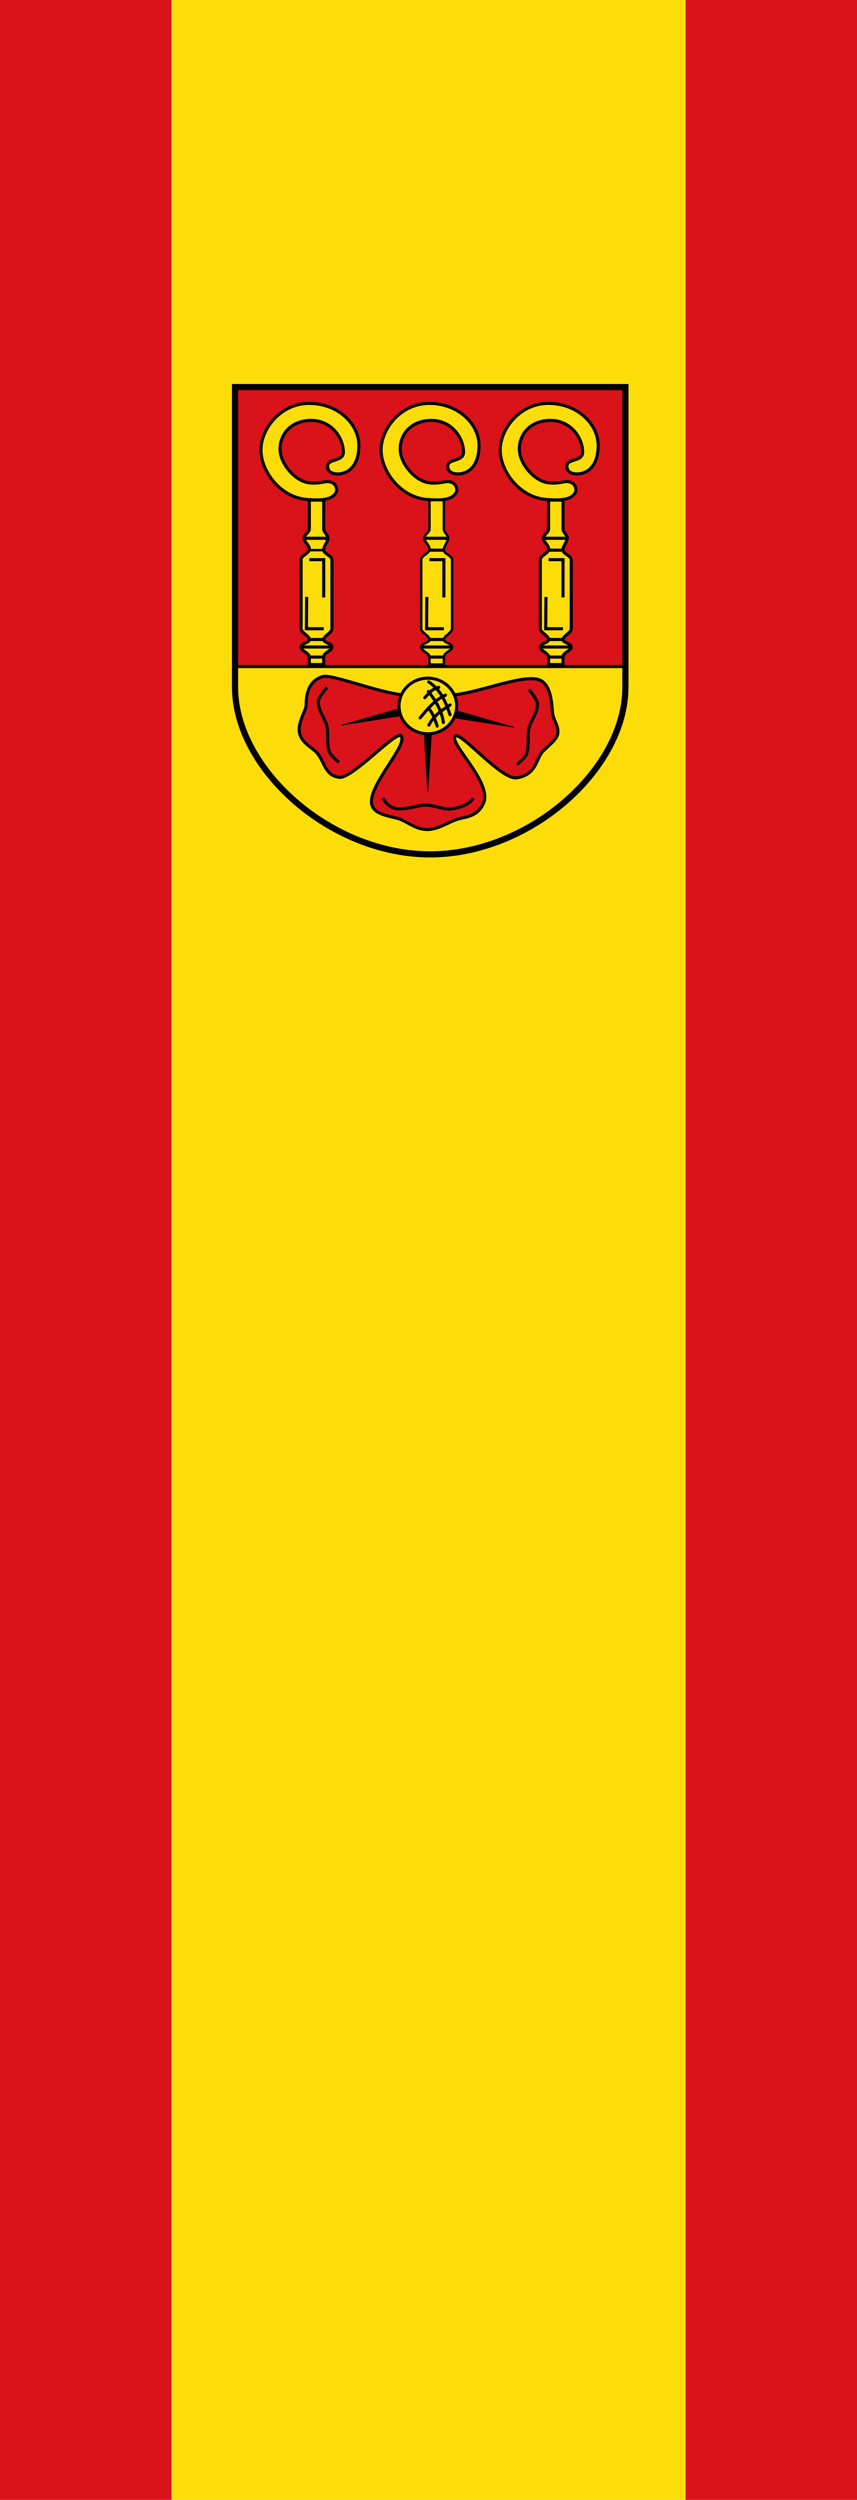
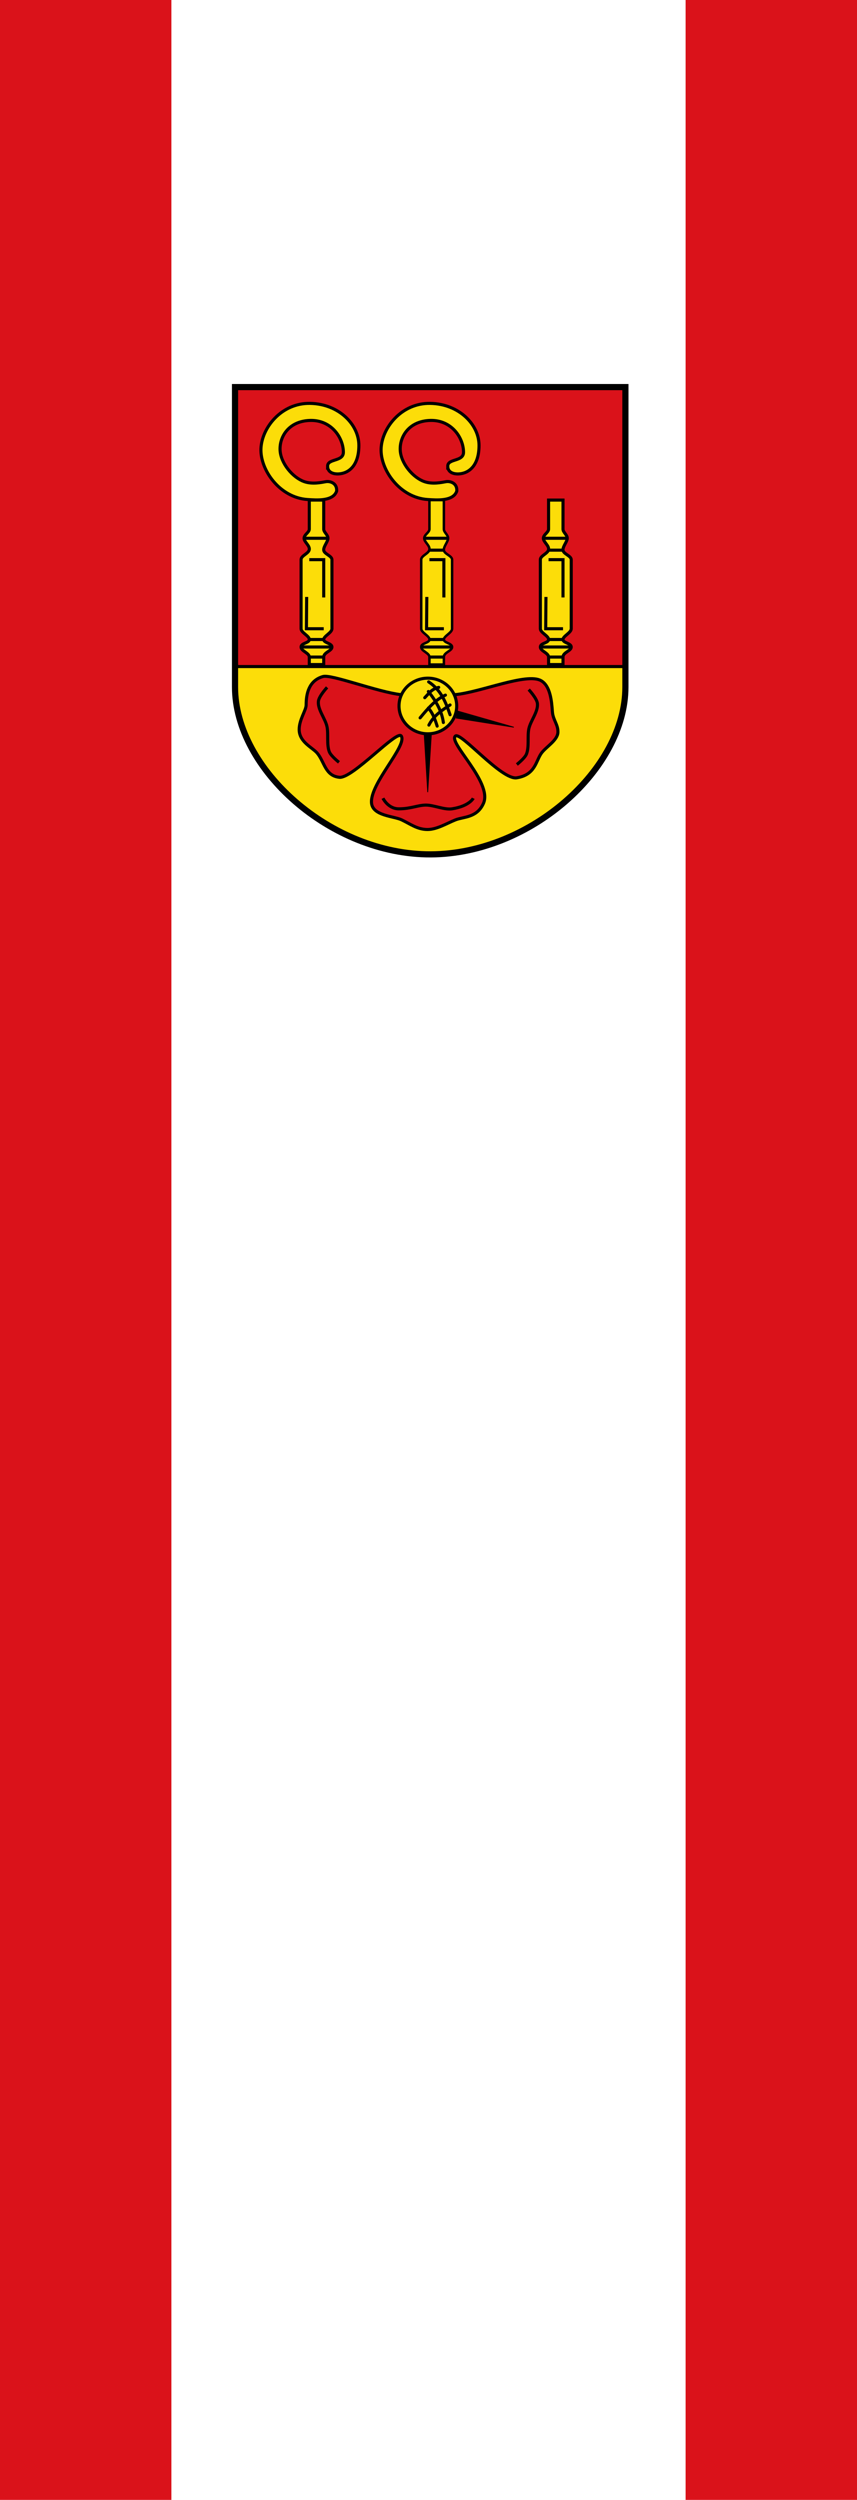
<svg xmlns="http://www.w3.org/2000/svg" xmlns:ns1="http://www.inkscape.org/namespaces/inkscape" xmlns:ns2="http://sodipodi.sourceforge.net/DTD/sodipodi-0.dtd" height="875" width="300" version="1.1" id="svg8852" ns1:version="0.48.3.1 r9886" ns2:docname="Banner_Sassenberg.svg">
  <defs id="defs8902" />
  <ns2:namedview pagecolor="#ffffff" bordercolor="#666666" borderopacity="1" objecttolerance="10" gridtolerance="10" guidetolerance="10" ns1:pageopacity="0" ns1:pageshadow="2" ns1:window-width="1366" ns1:window-height="706" id="namedview8900" showgrid="false" ns1:zoom="1.062" ns1:cx="150" ns1:cy="743.49694" ns1:window-x="-8" ns1:window-y="-8" ns1:window-maximized="1" ns1:current-layer="svg8852" />
  <g id="g8951">
    <rect id="rect8856" fill="#da121a" x="3.6247E-9" y="0" width="60" height="875" />
    <rect id="rect8858" fill="#da121a" x="240" y="0" width="60" height="875" />
-     <rect id="rect8860" fill="#fcdd09" x="60" y="0" width="180" height="875" />
    <g id="g3885" transform="matrix(0.359,0,0,0.359,93.691,204.88)">
      <path style="fill:#fcdd09;stroke:none" d="m -32.378,79.045 380.456,0 C 348.098,202.95 247.773,258.309 153.215,261.507 47.123,256.137 -30.725,188.576 -32.378,79.045 z" id="rect3882" ns1:connector-curvature="0" ns2:nodetypes="cccc" />
      <rect style="fill:#da121a;fill-opacity:1;fill-rule:evenodd;stroke:none;stroke-width:5.037;marker:none;visibility:visible;display:inline;overflow:visible;enable-background:accumulate" id="rect3453" y="-193.294" x="-31.809" height="272.472" width="380.659" />
      <path ns1:connector-curvature="0" style="fill:none;stroke:#000000;stroke-width:6.01;stroke-miterlimit:3.864;stroke-dasharray:none" id="path3401" d="m -31.809,-193.294 380.659,0 0,292.506 c 0,80.139 -92.903,162.713 -189.805,163.084 -97.33,0.375 -190.854,-82.945 -190.854,-163.084 z" ns2:nodetypes="cccccc" />
      <path ns1:connector-curvature="0" style="fill:#da121a;fill-opacity:1;fill-rule:evenodd;stroke:#000000;stroke-width:3.005;stroke-linecap:butt;stroke-linejoin:miter;stroke-miterlimit:4;stroke-opacity:1;stroke-dasharray:none" id="path3455" d="M 130.242,106.613 C 106.893,103.938 62.261,86.495 53.932,88.898 40.131,92.879 37.542,105.666 37.543,116.693 c 2.98e-4,5.137 -6.893,14.24 -6.79,24.106 0.13,12.188 13.125,17.391 17.672,22.889 7.09,8.573 7.666,22.144 21.632,23.469 12.841,1.219 56.109,-46.607 60.228,-40.282 6.148,9.441 -30.914,46.629 -28.987,65.477 1.274,12.455 21.794,12.631 29.384,16.296 8.782,4.24 15.285,9.33 25.037,9.403 9.226,0.069 18.883,-5.963 27.444,-9.403 7.78,-3.126 21.043,-1.824 27.333,-16.212 8.959,-20.495 -35.116,-59.706 -27.327,-65.561 5.377,-4.042 45.008,43.175 59.724,40.786 18.273,-2.966 18.551,-16.39 24.07,-24.045 4.383,-6.079 15.858,-12.482 16.094,-20.426 0.224,-7.52 -4.825,-11.87 -5.395,-20.028 -0.724,-10.348 -2.031,-25.197 -11.086,-30.259 -14.177,-7.926 -58.482,11.267 -84.043,13.709 -15.616,1.492 -36.706,1.785 -52.291,0 z" />
      <path ns1:connector-curvature="0" style="fill:#fcdd09;fill-opacity:1;fill-rule:evenodd;stroke:#000000;stroke-width:3.005;stroke-linecap:round;stroke-linejoin:miter;stroke-miterlimit:4;stroke-opacity:1;stroke-dasharray:none;stroke-dashoffset:0;marker:none;visibility:visible;display:inline;overflow:visible;enable-background:accumulate" id="path3439" d="m 184.346,117.62 c 0.003,14.978 -12.588,27.122 -28.123,27.122 -15.535,0 -28.127,-12.144 -28.123,-27.122 -0.003,-14.978 12.588,-27.122 28.123,-27.122 15.535,0 28.127,12.144 28.123,27.122 l 0,0 z" />
      <path id="path3451" style="fill:none;stroke:#000000;stroke-width:3.005;stroke-linecap:round;stroke-linejoin:miter;stroke-miterlimit:4;stroke-opacity:1;stroke-dasharray:none" d="m 177.891,116.612 c -7.955,5.176 -15.947,10.307 -20.66,19.652 m 16.125,-29.226 c -9.753,4.345 -17.264,13.174 -24.691,22.171 m 18.14,-29.73 c -6.573,1.322 -9.727,6.062 -13.605,10.078 m 3.527,10.078 c 4.34,4.988 6.565,11.245 8.566,17.636 m -8.566,-33.761 c 7.601,9.448 13.171,19.364 14.613,30.234 M 156.992,94.115 c 12.122,7.961 16.694,19.919 20.899,32.071" ns1:connector-curvature="0" />
      <g id="g3465" transform="matrix(0.8,0,0,0.8,-5.154,-40.027)">
-         <path ns1:connector-curvature="0" style="fill:#000000;fill-opacity:1;fill-rule:evenodd;stroke:#000000;stroke-width:1px;stroke-linecap:butt;stroke-linejoin:miter;stroke-opacity:1" id="path3463" d="m 165.205,200.669 -68.144,19.597 70.148,-11.135 -2.004,-8.462 z" />
-       </g>
+         </g>
      <g id="g3471" transform="matrix(-0.8,0,0,0.8,317.7,-37.893)">
        <path ns1:connector-curvature="0" style="fill:#000000;fill-opacity:1;fill-rule:evenodd;stroke:#000000;stroke-width:1px;stroke-linecap:butt;stroke-linejoin:miter;stroke-opacity:1" id="path3475" d="m 165.205,200.669 -68.144,19.597 70.148,-11.135 -2.004,-8.462 z" />
      </g>
      <path ns1:connector-curvature="0" style="fill:#000000;fill-opacity:1;fill-rule:evenodd;stroke:#000000;stroke-width:0.8px;stroke-linecap:butt;stroke-linejoin:miter;stroke-opacity:1" id="path3481" d="m 152.671,145.019 3.419,56.622 3.537,-56.711 -6.957,0.089 z" />
      <path d="m 58.467,-116.188 c -0.021,6.673 6.685,7.748 10.582,7.558 10.176,-0.495 19.967,-8.252 19.904,-27.966 -0.065,-20.237 -19.531,-40.342 -47.618,-40.816 -28.123,-0.474 -47.181,24.035 -47.87,44.343 -0.7,20.632 18.319,47.558 45.351,49.382 8.988,0.606 25.155,1.927 28.47,-8.314 0.454,-7.849 -6.577,-9.782 -10.582,-9.07 -4.108,0.73 -13.028,2.713 -20.912,0 -11.266,-3.877 -23.189,-17.959 -23.683,-30.99 -0.494,-13.037 8.573,-28.098 29.226,-28.722 20.905,-0.632 32.495,16.983 32.501,30.99 0.005,9.464 -15.343,5.903 -15.369,13.605 z" id="path3485" style="fill:#fcdd09;fill-opacity:1;fill-rule:evenodd;stroke:#000000;stroke-width:3.005;stroke-linecap:butt;stroke-linejoin:miter;stroke-miterlimit:4;stroke-opacity:1;stroke-dasharray:none" ns1:connector-curvature="0" />
      <path d="m 40.606,-83.121 14.074,0 0,28.327 c 0,3.178 4.191,5.494 4.138,8.908 -0.052,3.414 -4.449,7.942 -4.138,11.58 0.322,3.765 8.017,5.485 8.017,9.264 l 0,67.342 c 0,3.931 -8.017,7.134 -8.017,10.511 0,3.377 8.017,3.582 8.017,7.304 0,3.901 -8.017,5.125 -8.017,9.798 l 0,7.304 -14.074,0 0,-7.304 c 0,-4.082 -8.017,-5.749 -8.017,-9.798 0,-4.049 7.96,-3.68 8.017,-7.304 0.057,-3.624 -8.017,-6.639 -8.017,-10.511 l 0,-67.342 c 0,-4.012 7.479,-5.894 8.017,-9.87 0.537,-3.97 -5.1,-7.357 -5.078,-10.974 0.022,-3.617 5.078,-5.679 5.078,-8.908 l 0,-28.327 z" id="path3487" style="fill:#fcdd09;fill-opacity:1;fill-rule:evenodd;stroke:#000000;stroke-width:3.005;stroke-linecap:butt;stroke-linejoin:miter;stroke-miterlimit:4;stroke-opacity:1;stroke-dasharray:none" ns1:connector-curvature="0" />
-       <path d="m 40.606,-34.307 14.074,0" id="path3519" style="fill:none;stroke:#000000;stroke-width:2.4;stroke-linecap:butt;stroke-linejoin:miter;stroke-miterlimit:4;stroke-opacity:1;stroke-dasharray:none" ns1:connector-curvature="0" />
      <path d="m 175.633,-116.188 c -0.021,6.673 6.685,7.748 10.582,7.558 10.176,-0.495 19.967,-8.252 19.904,-27.966 -0.065,-20.237 -19.531,-40.342 -47.618,-40.816 -28.123,-0.474 -47.181,24.035 -47.87,44.343 -0.7,20.632 18.319,47.558 45.351,49.382 8.988,0.606 25.155,1.927 28.47,-8.314 0.454,-7.849 -6.577,-9.782 -10.582,-9.07 -4.108,0.73 -13.028,2.713 -20.912,0 -11.266,-3.877 -23.189,-17.959 -23.683,-30.99 -0.494,-13.037 8.573,-28.098 29.226,-28.722 20.905,-0.632 32.495,16.983 32.501,30.99 0.005,9.464 -15.343,5.903 -15.369,13.605 z" id="path3544" style="fill:#fcdd09;fill-opacity:1;fill-rule:evenodd;stroke:#000000;stroke-width:3.005;stroke-linecap:butt;stroke-linejoin:miter;stroke-miterlimit:4;stroke-opacity:1;stroke-dasharray:none" ns1:connector-curvature="0" />
      <path d="m 157.772,-83.121 14.074,0 0,28.327 c 0,3.178 4.191,5.494 4.138,8.908 -0.052,3.414 -4.449,7.942 -4.138,11.58 0.322,3.765 8.017,5.485 8.017,9.264 l 0,67.342 c 0,3.931 -8.017,7.134 -8.017,10.511 0,3.377 8.017,3.582 8.017,7.304 0,3.901 -8.017,5.125 -8.017,9.798 l 0,7.304 -14.074,0 0,-7.304 c 0,-4.082 -8.017,-5.749 -8.017,-9.798 0,-4.049 7.96,-3.68 8.017,-7.304 0.057,-3.624 -8.017,-6.639 -8.017,-10.511 l 0,-67.342 c 0,-4.012 7.479,-5.894 8.017,-9.87 0.537,-3.97 -5.1,-7.357 -5.078,-10.974 0.022,-3.617 5.078,-5.679 5.078,-8.908 l 0,-28.327 z" id="path3546" style="fill:#fcdd09;fill-opacity:1;fill-rule:evenodd;stroke:#000000;stroke-width:2.404;stroke-linecap:butt;stroke-linejoin:miter;stroke-miterlimit:4;stroke-opacity:1;stroke-dasharray:none" ns1:connector-curvature="0" />
-       <path d="m 291.79,-116.188 c -0.021,6.673 6.685,7.748 10.582,7.558 10.176,-0.495 19.967,-8.252 19.904,-27.966 -0.065,-20.237 -19.531,-40.342 -47.618,-40.816 -28.123,-0.474 -47.181,24.035 -47.87,44.343 -0.7,20.632 18.319,47.558 45.351,49.382 8.988,0.606 25.155,1.927 28.47,-8.314 0.454,-7.849 -6.577,-9.782 -10.582,-9.07 -4.108,0.73 -13.028,2.713 -20.912,0 -11.266,-3.877 -23.189,-17.959 -23.683,-30.99 -0.494,-13.037 8.573,-28.098 29.226,-28.722 20.905,-0.632 32.495,16.983 32.501,30.99 0.005,9.464 -15.343,5.903 -15.369,13.605 z" id="path3564" style="fill:#fcdd09;fill-opacity:1;fill-rule:evenodd;stroke:#000000;stroke-width:3.005;stroke-linecap:butt;stroke-linejoin:miter;stroke-miterlimit:4;stroke-opacity:1;stroke-dasharray:none" ns1:connector-curvature="0" />
      <path d="m 273.928,-83.121 14.074,0 0,28.327 c 0,3.178 4.191,5.494 4.138,8.908 -0.052,3.414 -4.449,7.942 -4.138,11.58 0.322,3.765 8.017,5.485 8.017,9.264 l 0,67.342 c 0,3.931 -8.017,7.134 -8.017,10.511 0,3.377 8.017,3.582 8.017,7.304 0,3.901 -8.017,5.125 -8.017,9.798 l 0,7.304 -14.074,0 0,-7.304 c 0,-4.082 -8.017,-5.749 -8.017,-9.798 0,-4.049 7.96,-3.68 8.017,-7.304 0.057,-3.624 -8.017,-6.639 -8.017,-10.511 l 0,-67.342 c 0,-4.012 7.479,-5.894 8.017,-9.87 0.537,-3.97 -5.1,-7.357 -5.078,-10.974 0.022,-3.617 5.078,-5.679 5.078,-8.908 l 0,-28.327 z" id="path3566" style="fill:#fcdd09;fill-opacity:1;fill-rule:evenodd;stroke:#000000;stroke-width:3.005;stroke-linecap:butt;stroke-linejoin:miter;stroke-miterlimit:4;stroke-opacity:1;stroke-dasharray:none" ns1:connector-curvature="0" />
      <path id="path3580" style="fill:none;stroke:#000000;stroke-width:3.005;stroke-linecap:butt;stroke-linejoin:miter;stroke-miterlimit:4;stroke-opacity:1;stroke-dasharray:none" d="m 273.928,69.913 14.074,0 m -22.091,-9.798 30.108,0 m -22.091,-7.304 14.074,0 m -16.62,-41.512 -0.252,31.001 16.872,0 m -14.074,-67.342 14.074,0 0,36.845 m -14.074,-46.109 14.074,0 m -19.14,-11.58 22.927,0 m -134.018,115.8 14.074,0 m -22.091,-9.798 30.108,0 m -22.091,-7.304 14.074,0 m -16.62,-41.512 -0.252,31.001 16.872,0 m -14.074,-67.342 14.074,0 0,36.845 m -14.074,-46.109 14.074,0 m -19.14,-11.58 22.927,0 M 40.606,69.913 l 14.074,0 m -22.091,-9.798 30.108,0 m -22.091,-7.304 14.074,0 m -16.62,-41.512 -0.252,31.001 16.872,0 M 40.606,-25.043 l 14.074,0 0,36.845 m -19.14,-57.689 22.927,0 M 112.437,207.565 c 0,0 4.966,10.33 15.462,10.33 11.801,0 18.885,-3.734 26.68,-3.652 7.795,0.082 17.919,4.8 25.239,3.652 16.914,-2.653 20.688,-10.33 20.688,-10.33 m 54.077,-105.952 c 0,0 7.971,8.551 8.475,13.605 0.812,8.142 -6.683,16.687 -8.383,24.691 -1.539,7.247 0.502,17.852 -2.347,24.691 -1.686,4.047 -9.335,10.078 -9.335,10.078 M 57.963,99.48 c 0,0 -7.971,8.551 -8.475,13.605 -0.812,8.142 6.683,16.687 8.383,24.691 1.539,7.247 -0.502,17.852 2.347,24.691 1.686,4.047 9.335,10.078 9.335,10.078" ns1:connector-curvature="0" />
      <path style="fill:none;stroke:#000000;stroke-width:3.005;stroke-linecap:butt;stroke-linejoin:miter;stroke-miterlimit:4;stroke-opacity:1;stroke-dasharray:none" d="m -31.809,79.178 380.659,0" id="path3878" ns1:connector-curvature="0" ns2:nodetypes="cc" />
    </g>
  </g>
</svg>